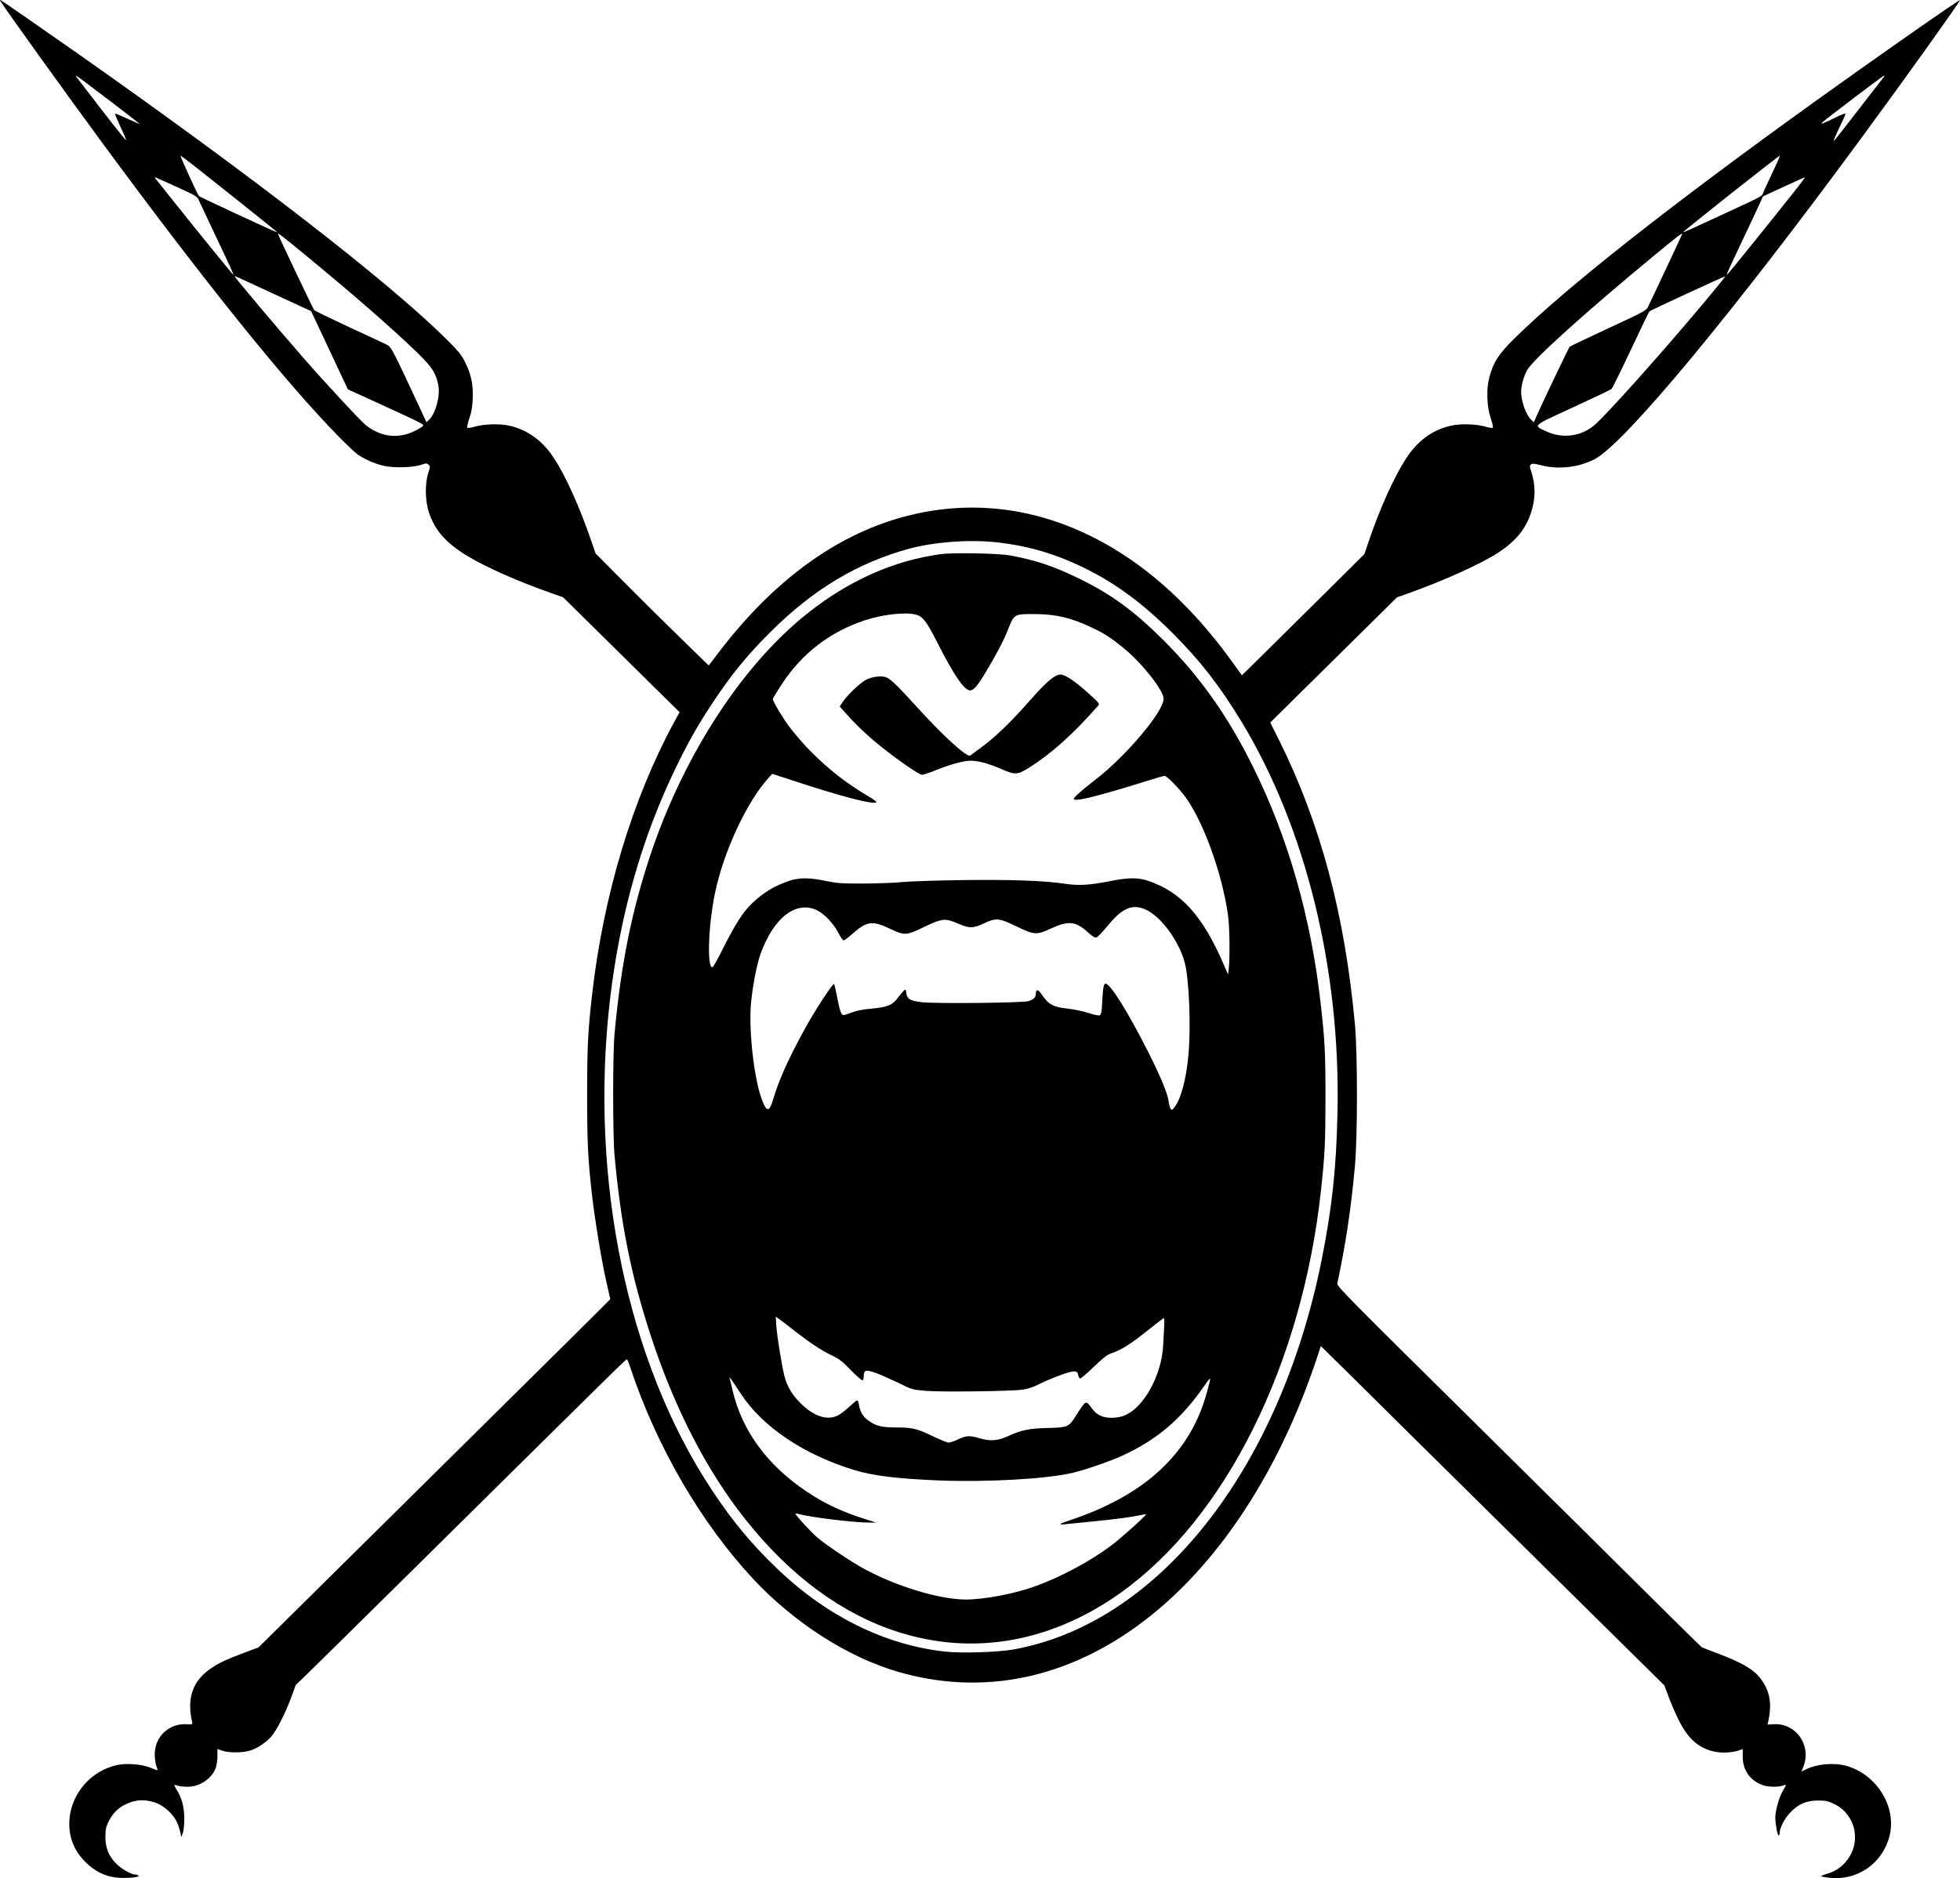
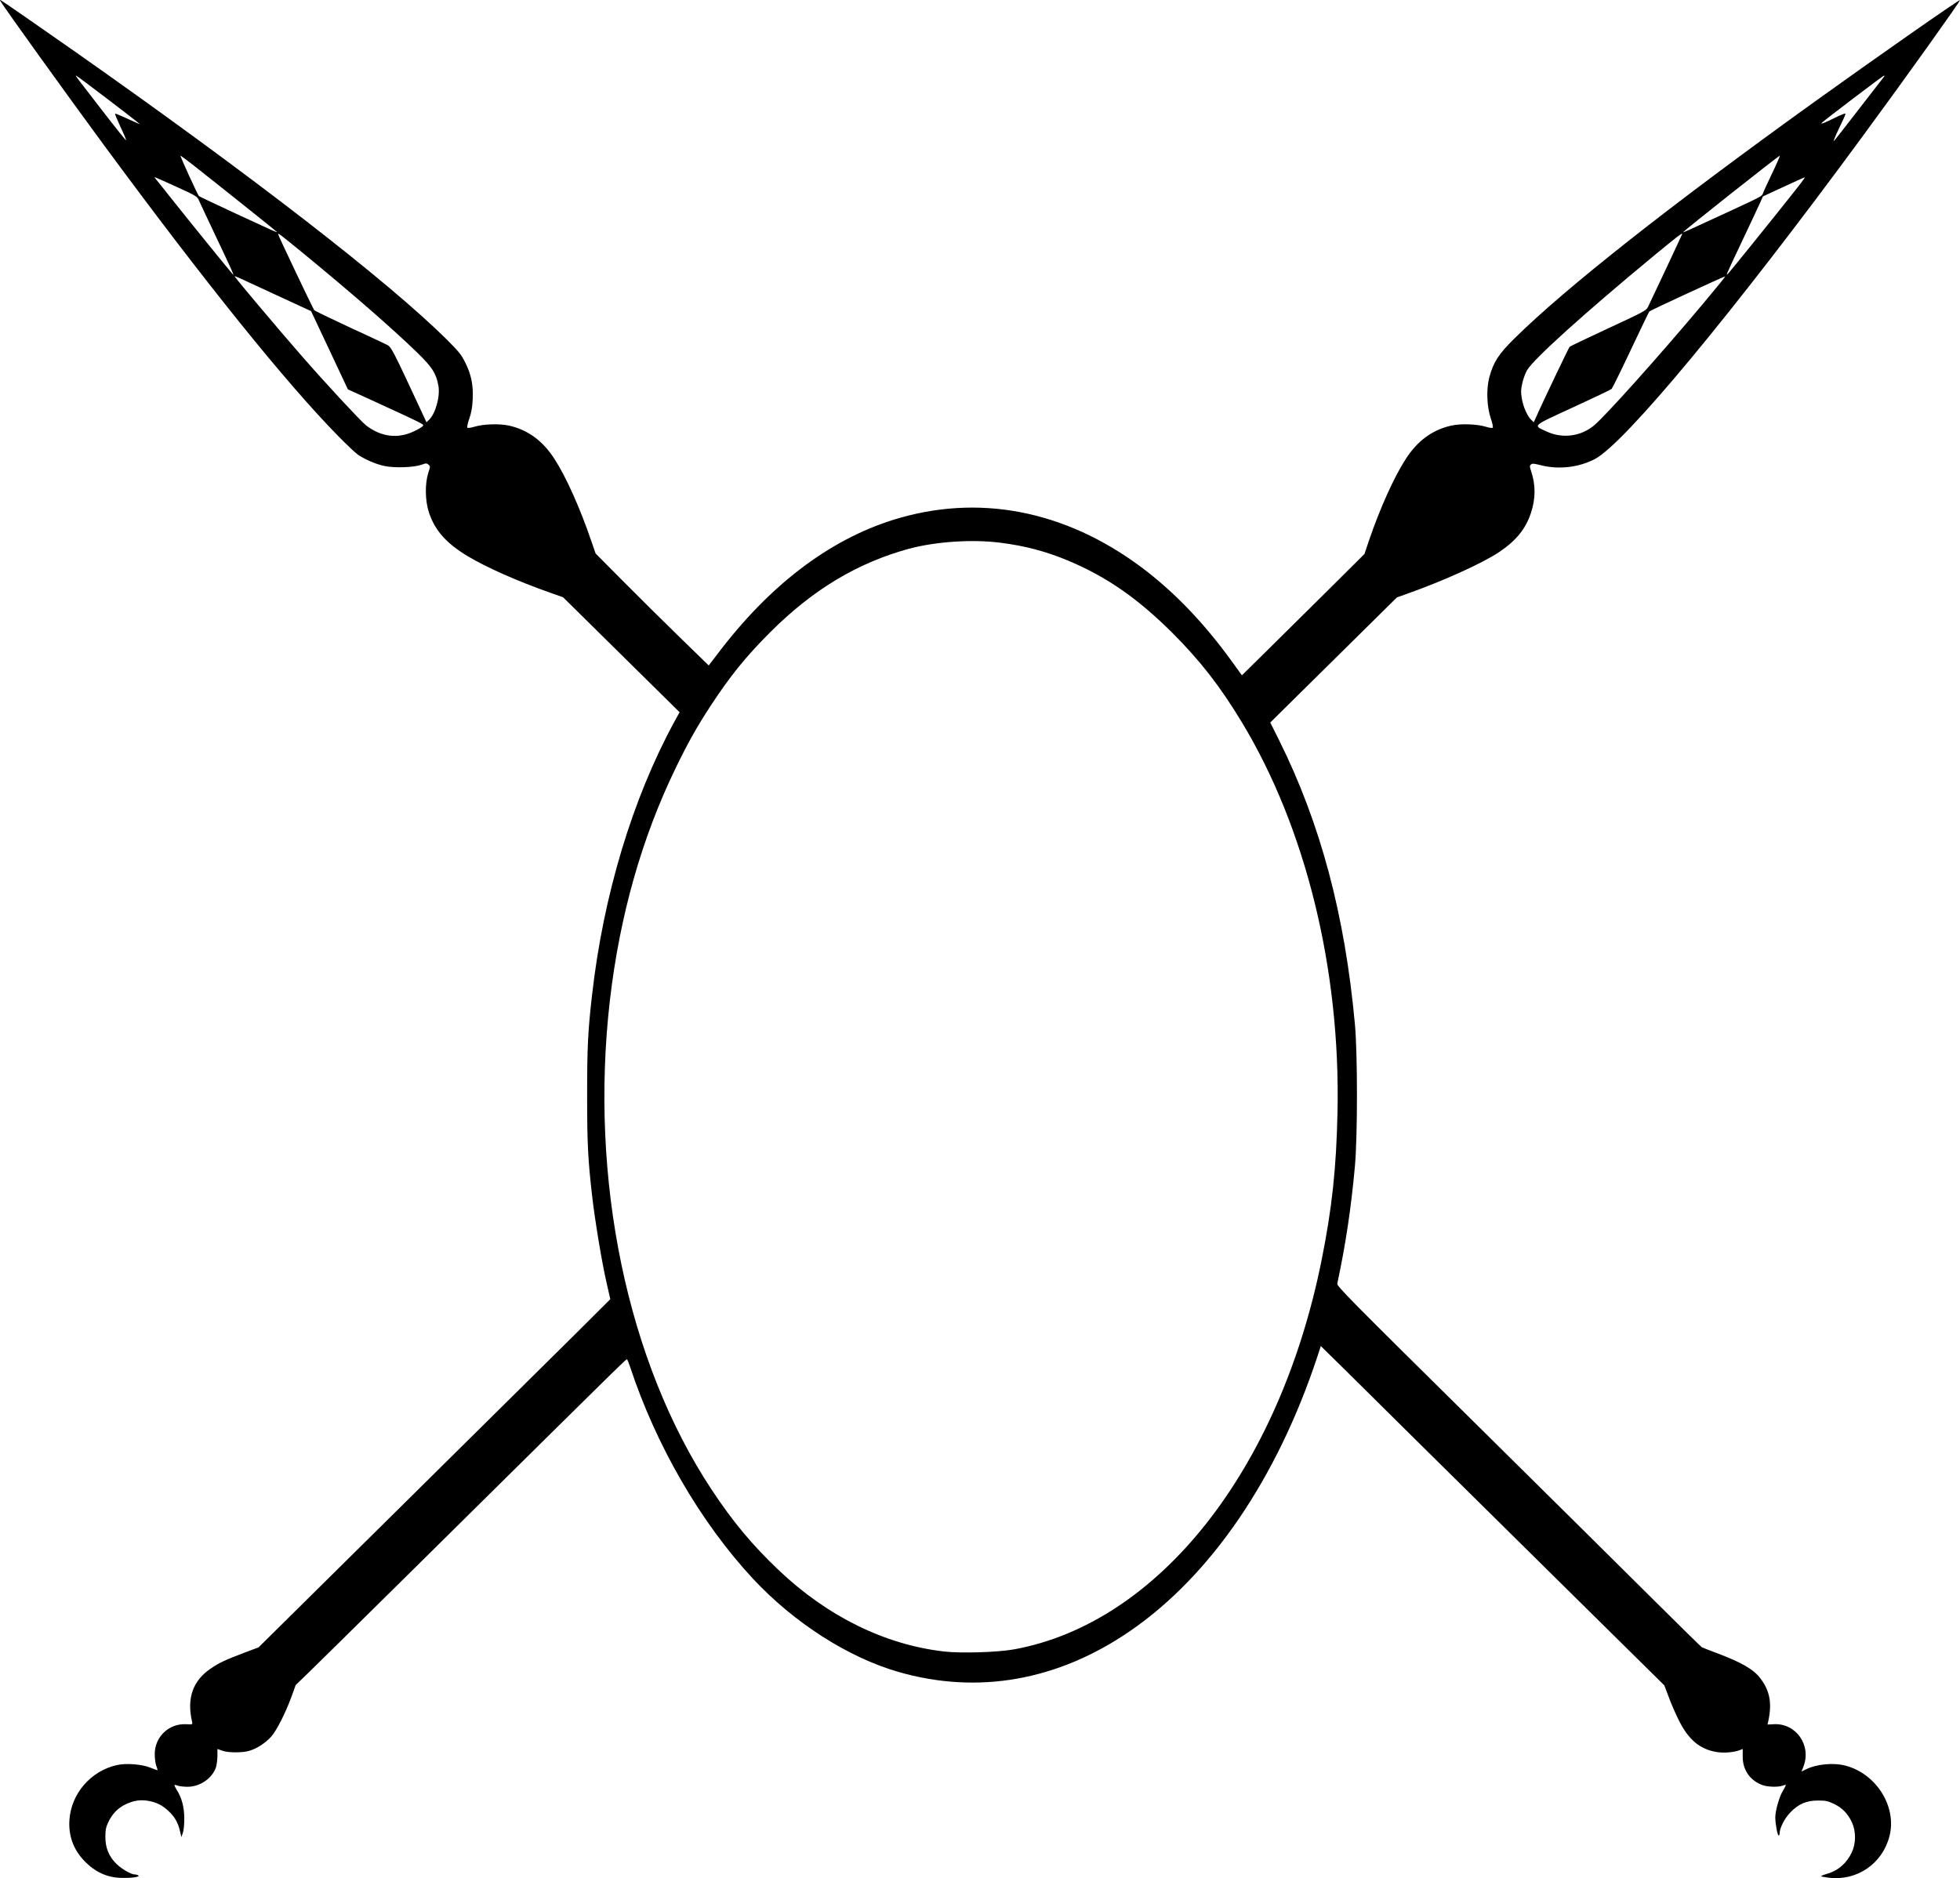
<svg xmlns="http://www.w3.org/2000/svg" version="1.0" width="1810.444pt" height="1735.242pt" viewBox="0 0 1810.444 1735.242" preserveAspectRatio="xMidYMid meet">
  <g transform="translate(-10.164,1989.843) scale(0.1,-0.1)" fill="#000000" stroke="none">
    <path d="M105 19889 c42 -70 607 -856 955 -1329 940 -1276 1682 -2198 2169 -2694 75 -76 155 -152 178 -168 67 -45 161 -86 241 -104 93 -21 273 -15 345 10 45 16 50 16 67 1 17 -15 17 -18 -3 -78 -31 -98 -29 -257 7 -364 54 -164 159 -283 354 -401 170 -103 465 -234 761 -338 l124 -44 538 -531 538 -531 -50 -91 c-385 -708 -654 -1601 -758 -2517 -39 -339 -46 -487 -46 -930 0 -443 7 -590 46 -930 26 -227 90 -615 134 -805 l34 -150 -332 -331 c-183 -182 -914 -905 -1625 -1608 l-1292 -1278 -128 -48 c-175 -66 -233 -93 -310 -145 -169 -113 -227 -276 -176 -495 5 -25 5 -25 -53 -22 -161 9 -293 -117 -292 -278 0 -36 6 -83 14 -105 8 -21 13 -40 12 -42 -2 -1 -32 9 -67 24 -79 32 -227 43 -311 23 -240 -55 -419 -263 -436 -505 -10 -146 36 -273 135 -377 102 -107 214 -158 351 -160 93 -2 170 10 150 23 -8 5 -22 9 -33 9 -33 0 -120 50 -168 97 -70 68 -103 148 -103 248 0 66 5 90 26 136 37 79 91 134 163 168 75 35 137 44 213 30 72 -14 123 -39 180 -92 57 -52 89 -108 106 -182 l14 -60 14 40 c8 24 13 78 13 135 -1 104 -23 187 -70 262 -14 22 -23 42 -21 44 2 3 16 0 31 -6 15 -5 56 -10 90 -10 114 0 226 76 262 178 7 20 13 67 14 104 l0 67 43 -15 c56 -21 188 -21 254 -1 70 21 150 74 202 133 49 56 132 220 187 371 l37 103 116 112 c116 112 1456 1436 2241 2213 534 528 694 685 702 685 4 0 16 -30 29 -68 242 -733 654 -1442 1137 -1961 380 -407 878 -726 1343 -860 732 -211 1472 -81 2139 378 746 512 1358 1410 1730 2535 l32 98 232 -228 c127 -126 413 -409 636 -630 223 -220 833 -823 1355 -1339 l950 -938 38 -101 c20 -56 62 -153 93 -216 91 -185 197 -274 354 -299 66 -11 159 -3 212 18 l27 10 0 -71 c0 -122 66 -218 179 -261 48 -19 147 -22 188 -7 15 6 29 9 31 7 2 -3 -10 -26 -26 -53 -34 -54 -71 -184 -71 -247 0 -57 20 -167 31 -167 5 0 9 9 9 20 0 48 45 137 97 191 76 80 150 112 258 112 70 0 90 -4 147 -31 77 -37 129 -91 166 -171 38 -82 38 -193 -1 -276 -47 -101 -126 -170 -232 -200 -31 -9 -54 -19 -52 -22 3 -3 35 -8 71 -13 260 -32 496 129 561 385 69 270 -120 574 -405 650 -113 30 -272 15 -371 -36 l-37 -18 19 49 c74 196 -72 401 -277 388 l-56 -3 7 30 c36 167 15 282 -73 397 -63 84 -177 149 -407 235 -66 25 -126 48 -133 52 -7 4 -194 187 -415 407 -221 220 -977 969 -1680 1664 -1160 1146 -1278 1266 -1273 1289 76 353 128 696 163 1086 25 273 25 1041 0 1310 -93 1014 -318 1855 -700 2624 l-82 164 585 578 585 578 90 32 c339 120 704 285 859 390 153 104 241 212 289 359 44 131 44 260 1 387 -13 39 -14 48 -2 59 12 12 26 11 93 -6 163 -42 351 -20 498 57 276 145 1277 1352 2478 2988 393 534 901 1246 895 1252 -7 7 -776 -531 -1341 -937 -1351 -972 -2298 -1719 -2774 -2188 -146 -144 -194 -218 -232 -357 -30 -111 -24 -276 14 -385 14 -41 22 -79 17 -83 -4 -5 -32 -1 -61 8 -86 26 -232 31 -323 11 -173 -39 -310 -139 -418 -306 -109 -167 -241 -461 -341 -755 l-42 -125 -360 -358 c-198 -196 -453 -448 -566 -560 l-206 -203 -88 122 c-262 363 -537 649 -841 877 -711 530 -1514 682 -2296 436 -595 -188 -1143 -607 -1622 -1242 l-78 -102 -266 259 c-147 143 -382 376 -523 518 l-256 258 -38 110 c-105 309 -236 601 -343 765 -108 167 -245 267 -418 306 -91 20 -237 15 -323 -11 -29 -9 -57 -13 -62 -8 -5 5 3 42 17 83 20 56 28 103 32 181 6 133 -14 229 -71 342 -35 70 -60 100 -171 211 -547 541 -1793 1506 -3431 2657 -311 218 -655 457 -684 474 -10 6 -12 4 -6 -6z m968 -889 c144 -110 276 -211 292 -225 l30 -25 -55 24 c-30 13 -81 36 -113 51 -32 15 -60 25 -63 23 -2 -3 21 -58 51 -123 31 -65 54 -120 51 -122 -2 -3 -96 114 -208 259 -254 328 -262 338 -254 338 4 0 125 -90 269 -200z m16430 188 c-373 -482 -455 -588 -463 -593 -5 -3 15 47 46 112 75 158 71 147 43 138 -13 -4 -49 -20 -79 -35 -91 -46 -138 -64 -120 -46 27 27 565 435 574 436 5 0 4 -6 -1 -12z m-15623 -810 c209 -164 780 -620 780 -623 0 -6 -40 12 -389 174 -179 83 -328 154 -332 158 -13 14 -177 373 -170 373 3 0 53 -37 111 -82z m14591 -80 c-43 -90 -81 -173 -85 -186 -9 -27 -7 -26 -357 -188 -346 -160 -379 -175 -379 -170 0 9 880 706 892 706 3 0 -28 -73 -71 -162z m-14727 -131 c172 -79 179 -83 196 -122 10 -22 79 -170 155 -330 148 -312 167 -355 161 -355 -4 0 -396 483 -580 715 -65 82 -126 159 -135 169 -15 18 -15 19 4 12 11 -4 100 -44 199 -89z m14919 -54 c-181 -229 -574 -716 -595 -738 -19 -20 -19 -20 -10 5 5 14 69 151 142 305 73 154 145 307 159 339 l27 60 190 88 c104 48 192 88 197 88 4 0 -45 -66 -110 -147z m-13760 -555 c457 -376 818 -690 1050 -915 140 -136 176 -191 198 -307 18 -99 -26 -259 -87 -317 l-23 -22 -53 114 c-260 559 -272 583 -314 603 -21 11 -178 84 -349 163 -170 79 -315 149 -321 156 -10 11 -334 692 -334 703 0 11 28 -10 233 -178z m12737 178 c0 -4 -292 -625 -317 -676 -17 -31 -44 -46 -366 -195 -191 -89 -351 -165 -357 -171 -8 -8 -264 -543 -311 -653 l-20 -44 -23 22 c-36 34 -74 119 -87 196 -10 59 -10 81 4 143 9 40 29 94 44 120 60 103 530 527 1167 1054 226 186 266 217 266 204z m-12990 -562 l325 -150 170 -361 170 -362 185 -84 c544 -250 522 -239 505 -257 -9 -10 -47 -32 -85 -49 -148 -69 -301 -48 -438 58 -51 41 -368 382 -598 646 -215 246 -614 720 -614 729 0 7 -14 13 380 -170z m13183 -81 c-397 -474 -902 -1038 -1008 -1126 -123 -101 -290 -123 -436 -56 -129 60 -145 45 243 224 189 87 349 163 356 170 7 7 87 169 177 360 90 191 167 351 172 356 11 11 697 328 701 324 2 -2 -90 -115 -205 -252z m-6498 -2208 c234 -29 426 -80 635 -167 357 -151 639 -347 961 -667 256 -256 441 -494 640 -823 593 -980 914 -2288 885 -3608 -11 -514 -50 -881 -146 -1360 -389 -1943 -1507 -3359 -2845 -3601 -153 -27 -487 -37 -644 -19 -546 63 -1075 323 -1526 751 -246 234 -423 446 -620 744 -780 1181 -1130 2866 -940 4520 91 784 295 1503 609 2150 118 242 192 373 322 573 181 276 328 458 553 682 394 393 804 639 1281 769 243 65 577 88 835 56z" />
-     <path d="M8795 14779 c-434 -58 -850 -242 -1234 -547 -626 -497 -1182 -1370 -1485 -2335 -153 -484 -243 -953 -298 -1552 -17 -187 -17 -932 0 -1120 59 -642 152 -1108 334 -1665 202 -621 479 -1174 802 -1605 404 -540 878 -916 1391 -1103 720 -264 1475 -148 2145 328 973 693 1680 2113 1854 3725 35 323 41 440 41 850 0 425 -6 537 -46 885 -89 784 -298 1515 -619 2165 -234 474 -490 837 -829 1176 -275 274 -481 425 -786 574 -225 110 -400 169 -630 211 -106 20 -528 28 -640 13z m-230 -560 c60 -17 95 -62 189 -246 159 -314 254 -453 308 -453 34 0 65 36 146 170 96 159 165 291 202 385 59 151 57 150 245 150 203 -1 338 -33 532 -125 118 -56 163 -85 292 -188 168 -136 371 -392 371 -469 0 -120 -350 -534 -635 -752 -113 -87 -195 -159 -195 -173 0 -32 211 20 695 171 71 23 136 41 145 41 17 0 113 -95 172 -170 173 -218 359 -723 413 -1120 15 -107 18 -389 7 -490 l-7 -55 -39 90 c-194 452 -394 673 -701 776 -92 31 -183 30 -353 -4 -187 -37 -285 -43 -412 -24 -190 29 -509 40 -949 34 -229 -3 -477 -11 -551 -18 -74 -8 -238 -13 -365 -14 -205 0 -242 3 -345 24 -151 32 -244 32 -335 2 -142 -48 -241 -108 -348 -210 -82 -79 -153 -189 -266 -414 -47 -94 -91 -173 -97 -175 -53 -15 -41 382 22 685 78 379 293 842 495 1065 l34 37 260 -85 c375 -122 630 -189 691 -182 25 3 13 13 -99 81 -264 159 -503 373 -690 615 -57 74 -157 240 -157 261 0 6 39 71 87 144 186 281 440 476 759 583 167 56 382 80 479 53z m-916 -2731 c67 -33 153 -123 195 -206 20 -39 42 -72 50 -72 7 0 44 27 82 61 133 118 183 124 350 45 132 -63 146 -62 314 19 165 79 193 82 311 30 103 -45 139 -45 237 1 114 54 140 52 303 -27 167 -80 185 -81 319 -19 160 74 229 67 340 -35 43 -39 64 -52 79 -48 11 3 54 47 96 98 144 178 237 217 367 156 138 -66 302 -292 353 -486 41 -156 58 -594 34 -855 -19 -217 -69 -403 -126 -478 -23 -31 -28 -33 -38 -18 -7 9 -15 38 -18 65 -9 73 -73 229 -190 461 -186 368 -349 630 -393 630 -17 0 -24 -33 -30 -145 -6 -122 -10 -141 -28 -148 -8 -3 -54 7 -103 23 -49 16 -132 33 -185 39 -138 14 -182 38 -246 134 -30 45 -52 48 -52 8 0 -36 -19 -57 -68 -72 -51 -17 -868 -25 -988 -10 -106 13 -132 28 -140 82 -6 39 -7 39 -26 22 -11 -10 -35 -39 -54 -65 -49 -66 -95 -85 -236 -98 -81 -7 -139 -18 -184 -35 -37 -14 -72 -25 -80 -25 -22 0 -34 34 -59 162 -13 66 -26 122 -28 125 -11 11 -171 -233 -267 -407 -152 -275 -243 -477 -295 -653 -37 -126 -61 -128 -106 -8 -73 195 -124 647 -100 894 15 160 53 352 87 450 121 337 329 498 523 405z m-201 -3891 c141 -110 242 -176 340 -223 64 -30 94 -53 174 -136 54 -55 102 -97 108 -93 5 3 10 21 10 39 0 59 19 63 118 27 48 -18 141 -60 208 -92 119 -59 123 -60 245 -71 144 -12 785 -4 896 11 48 7 97 23 144 47 121 60 297 125 332 122 26 -2 33 -8 37 -32 3 -16 11 -31 17 -34 7 -2 64 45 126 106 87 84 124 113 162 126 105 37 180 86 360 230 66 53 123 96 127 96 7 0 6 -47 -7 -260 -11 -194 -101 -412 -223 -542 -78 -84 -153 -119 -254 -119 -82 0 -138 27 -183 90 -54 75 -53 75 -145 -71 -66 -105 -77 -109 -264 -113 -166 -4 -241 -19 -364 -76 -91 -42 -165 -48 -258 -20 -95 28 -127 27 -202 -9 -35 -17 -75 -30 -88 -30 -13 0 -79 27 -146 59 -145 70 -191 81 -340 81 -119 0 -172 11 -230 47 -70 43 -100 87 -113 166 -3 20 -10 37 -16 37 -5 0 -38 -27 -73 -59 -35 -33 -82 -69 -105 -80 -98 -50 -223 -9 -346 114 -79 79 -125 158 -149 255 -25 104 -66 357 -73 454 l-6 90 34 -24 c19 -13 85 -64 147 -113z m-506 -572 c202 -309 579 -564 1048 -708 177 -54 401 -81 790 -97 441 -17 992 14 1227 70 122 29 342 105 457 157 325 149 550 340 764 651 28 41 52 70 52 63 0 -21 -38 -162 -64 -236 -174 -503 -582 -857 -1236 -1074 -91 -30 -107 -43 -45 -36 28 3 142 14 255 26 209 20 366 41 447 59 25 6 48 9 50 7 7 -7 -235 -224 -317 -285 -204 -152 -465 -292 -705 -379 -189 -69 -471 -123 -642 -123 -242 0 -645 122 -944 286 -116 63 -351 221 -429 288 -61 53 -199 203 -200 218 0 4 14 3 31 -2 103 -30 525 -81 654 -79 l60 0 -95 30 c-217 68 -378 143 -545 255 -363 241 -600 564 -686 934 -11 47 -22 94 -25 105 l-5 20 16 -20 c9 -11 48 -69 87 -130z" />
-     <path d="M9856 13655 c-55 -29 -129 -100 -251 -239 -160 -183 -306 -324 -430 -416 -55 -40 -105 -77 -111 -82 -28 -22 -250 180 -501 457 -161 178 -224 239 -267 262 -40 21 -128 13 -191 -17 -54 -27 -173 -139 -219 -207 l-28 -42 68 -76 c139 -156 311 -303 539 -463 72 -51 140 -92 153 -92 13 0 76 21 140 47 133 53 247 83 312 83 69 0 163 -26 279 -76 127 -56 151 -55 254 9 207 130 411 312 640 573 18 21 18 22 -91 120 -110 99 -194 158 -242 169 -14 3 -38 -1 -54 -10z" />
  </g>
</svg>